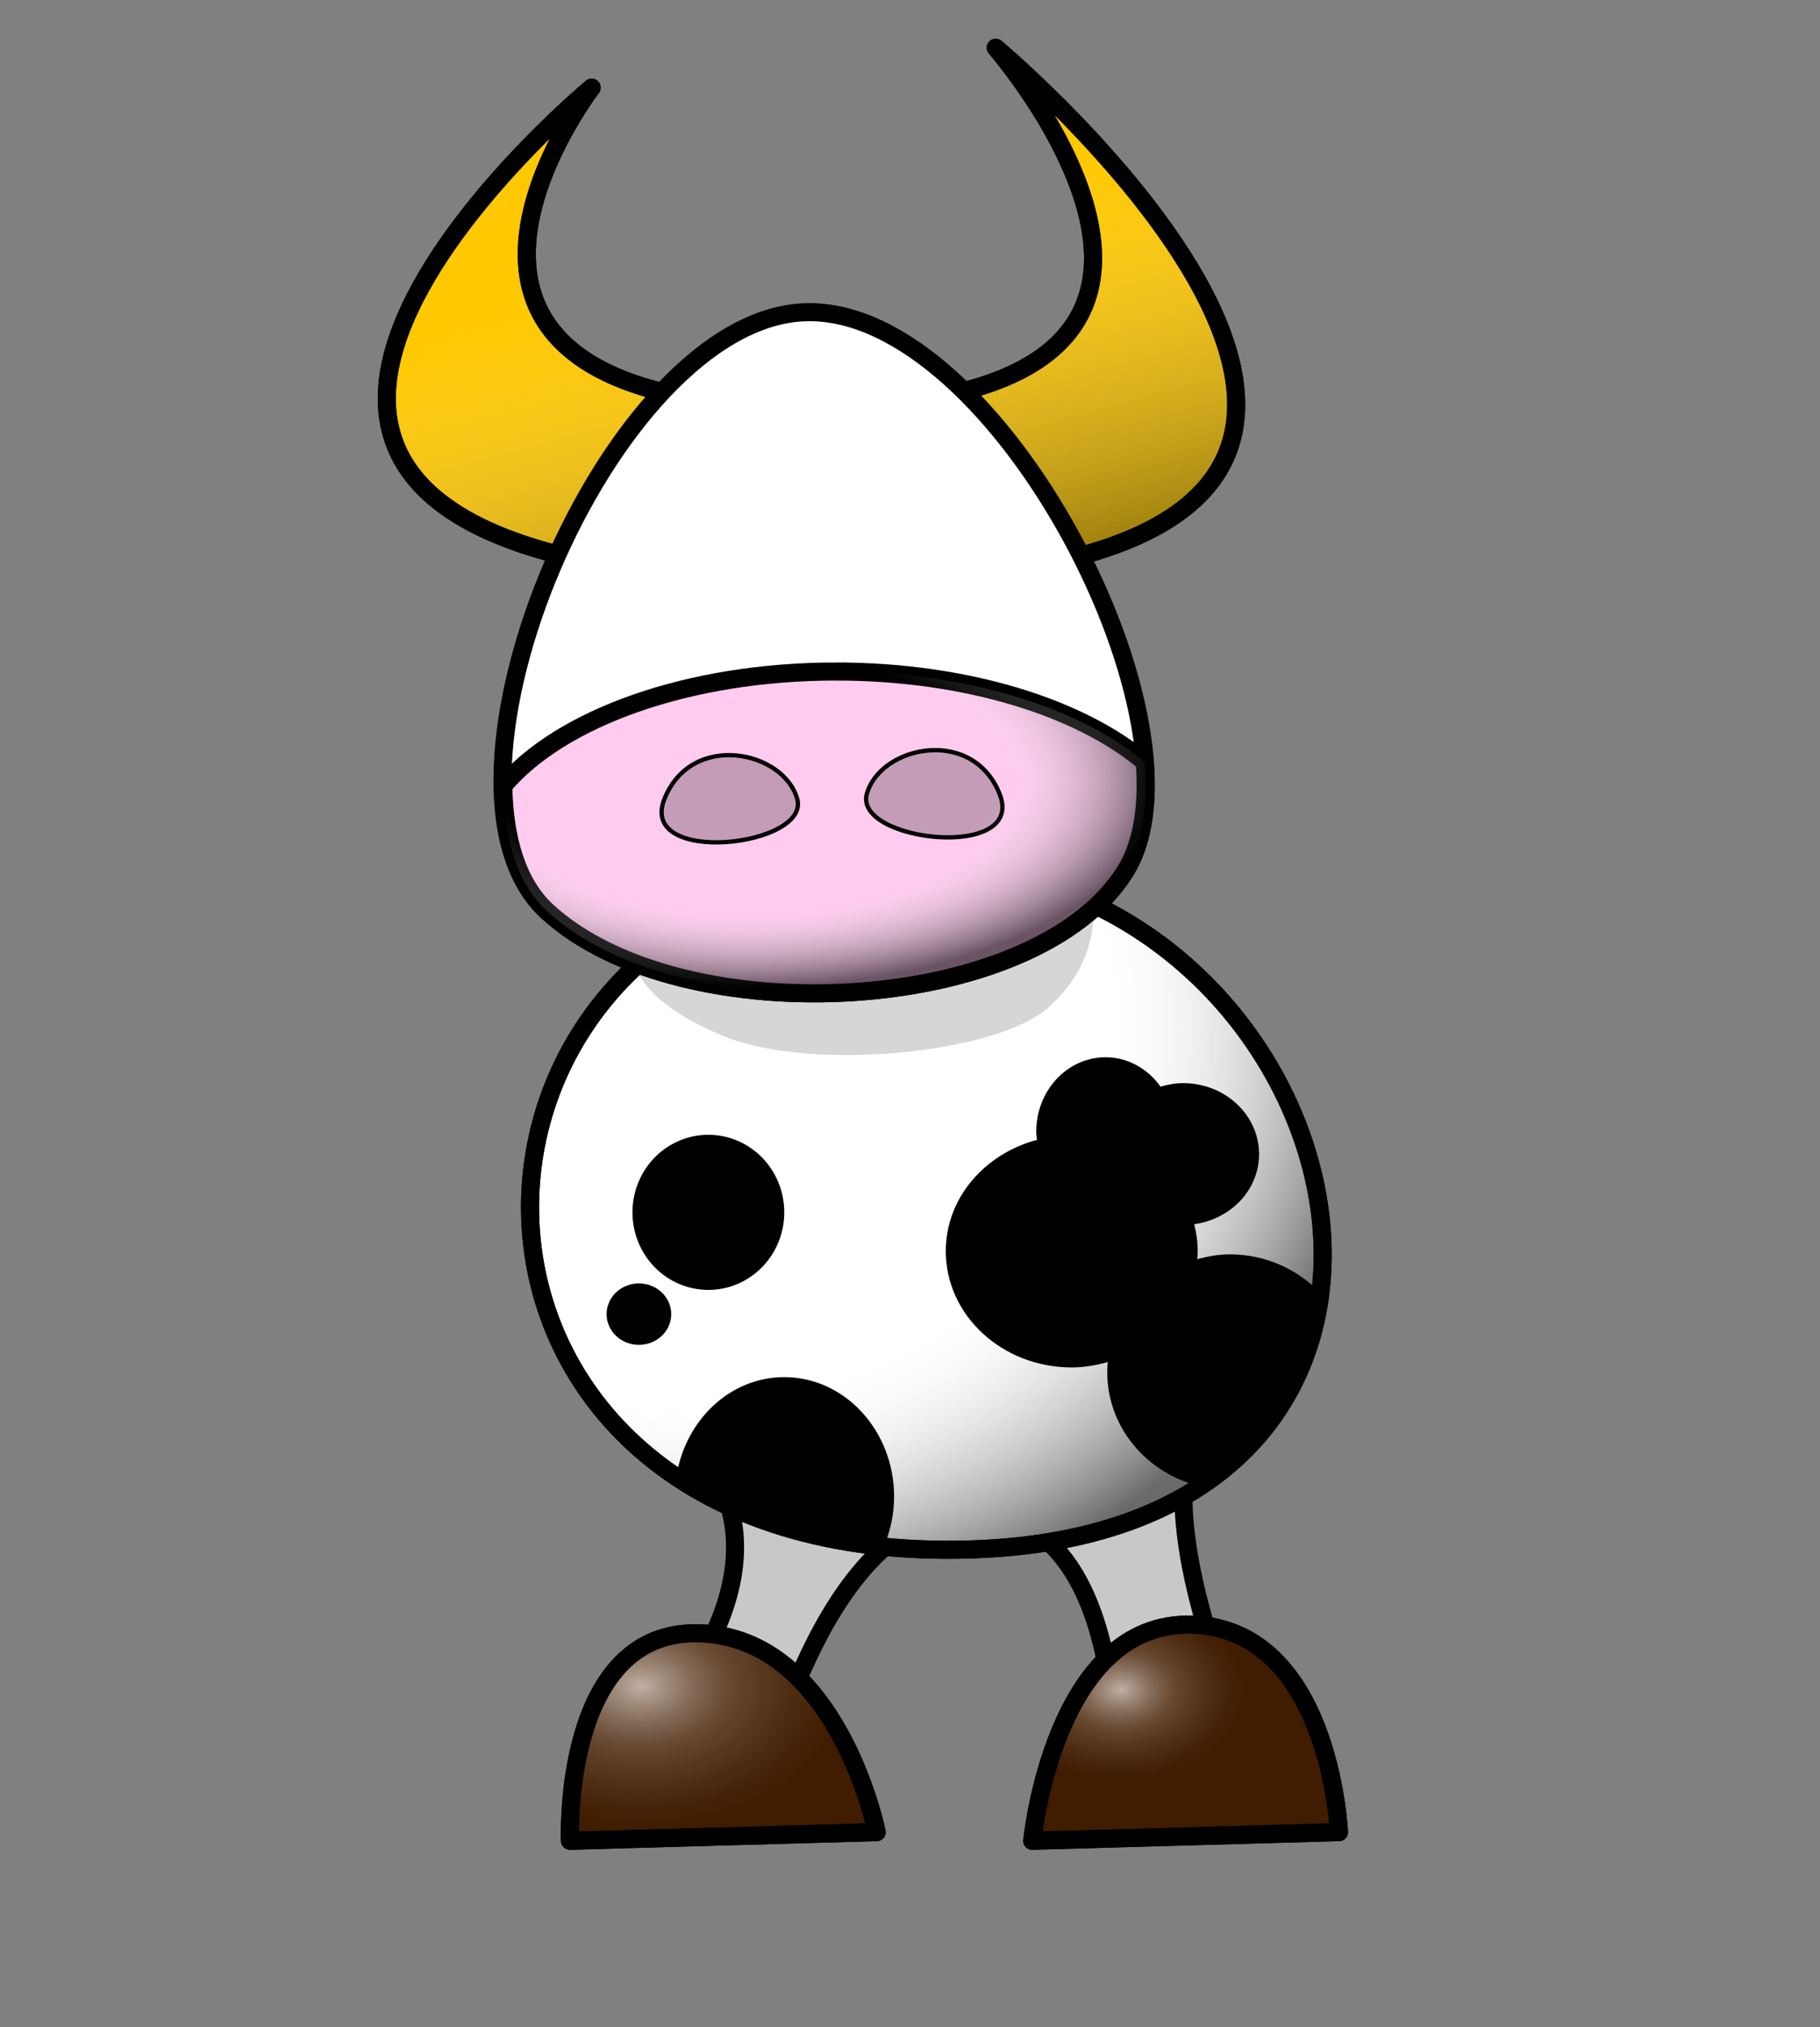
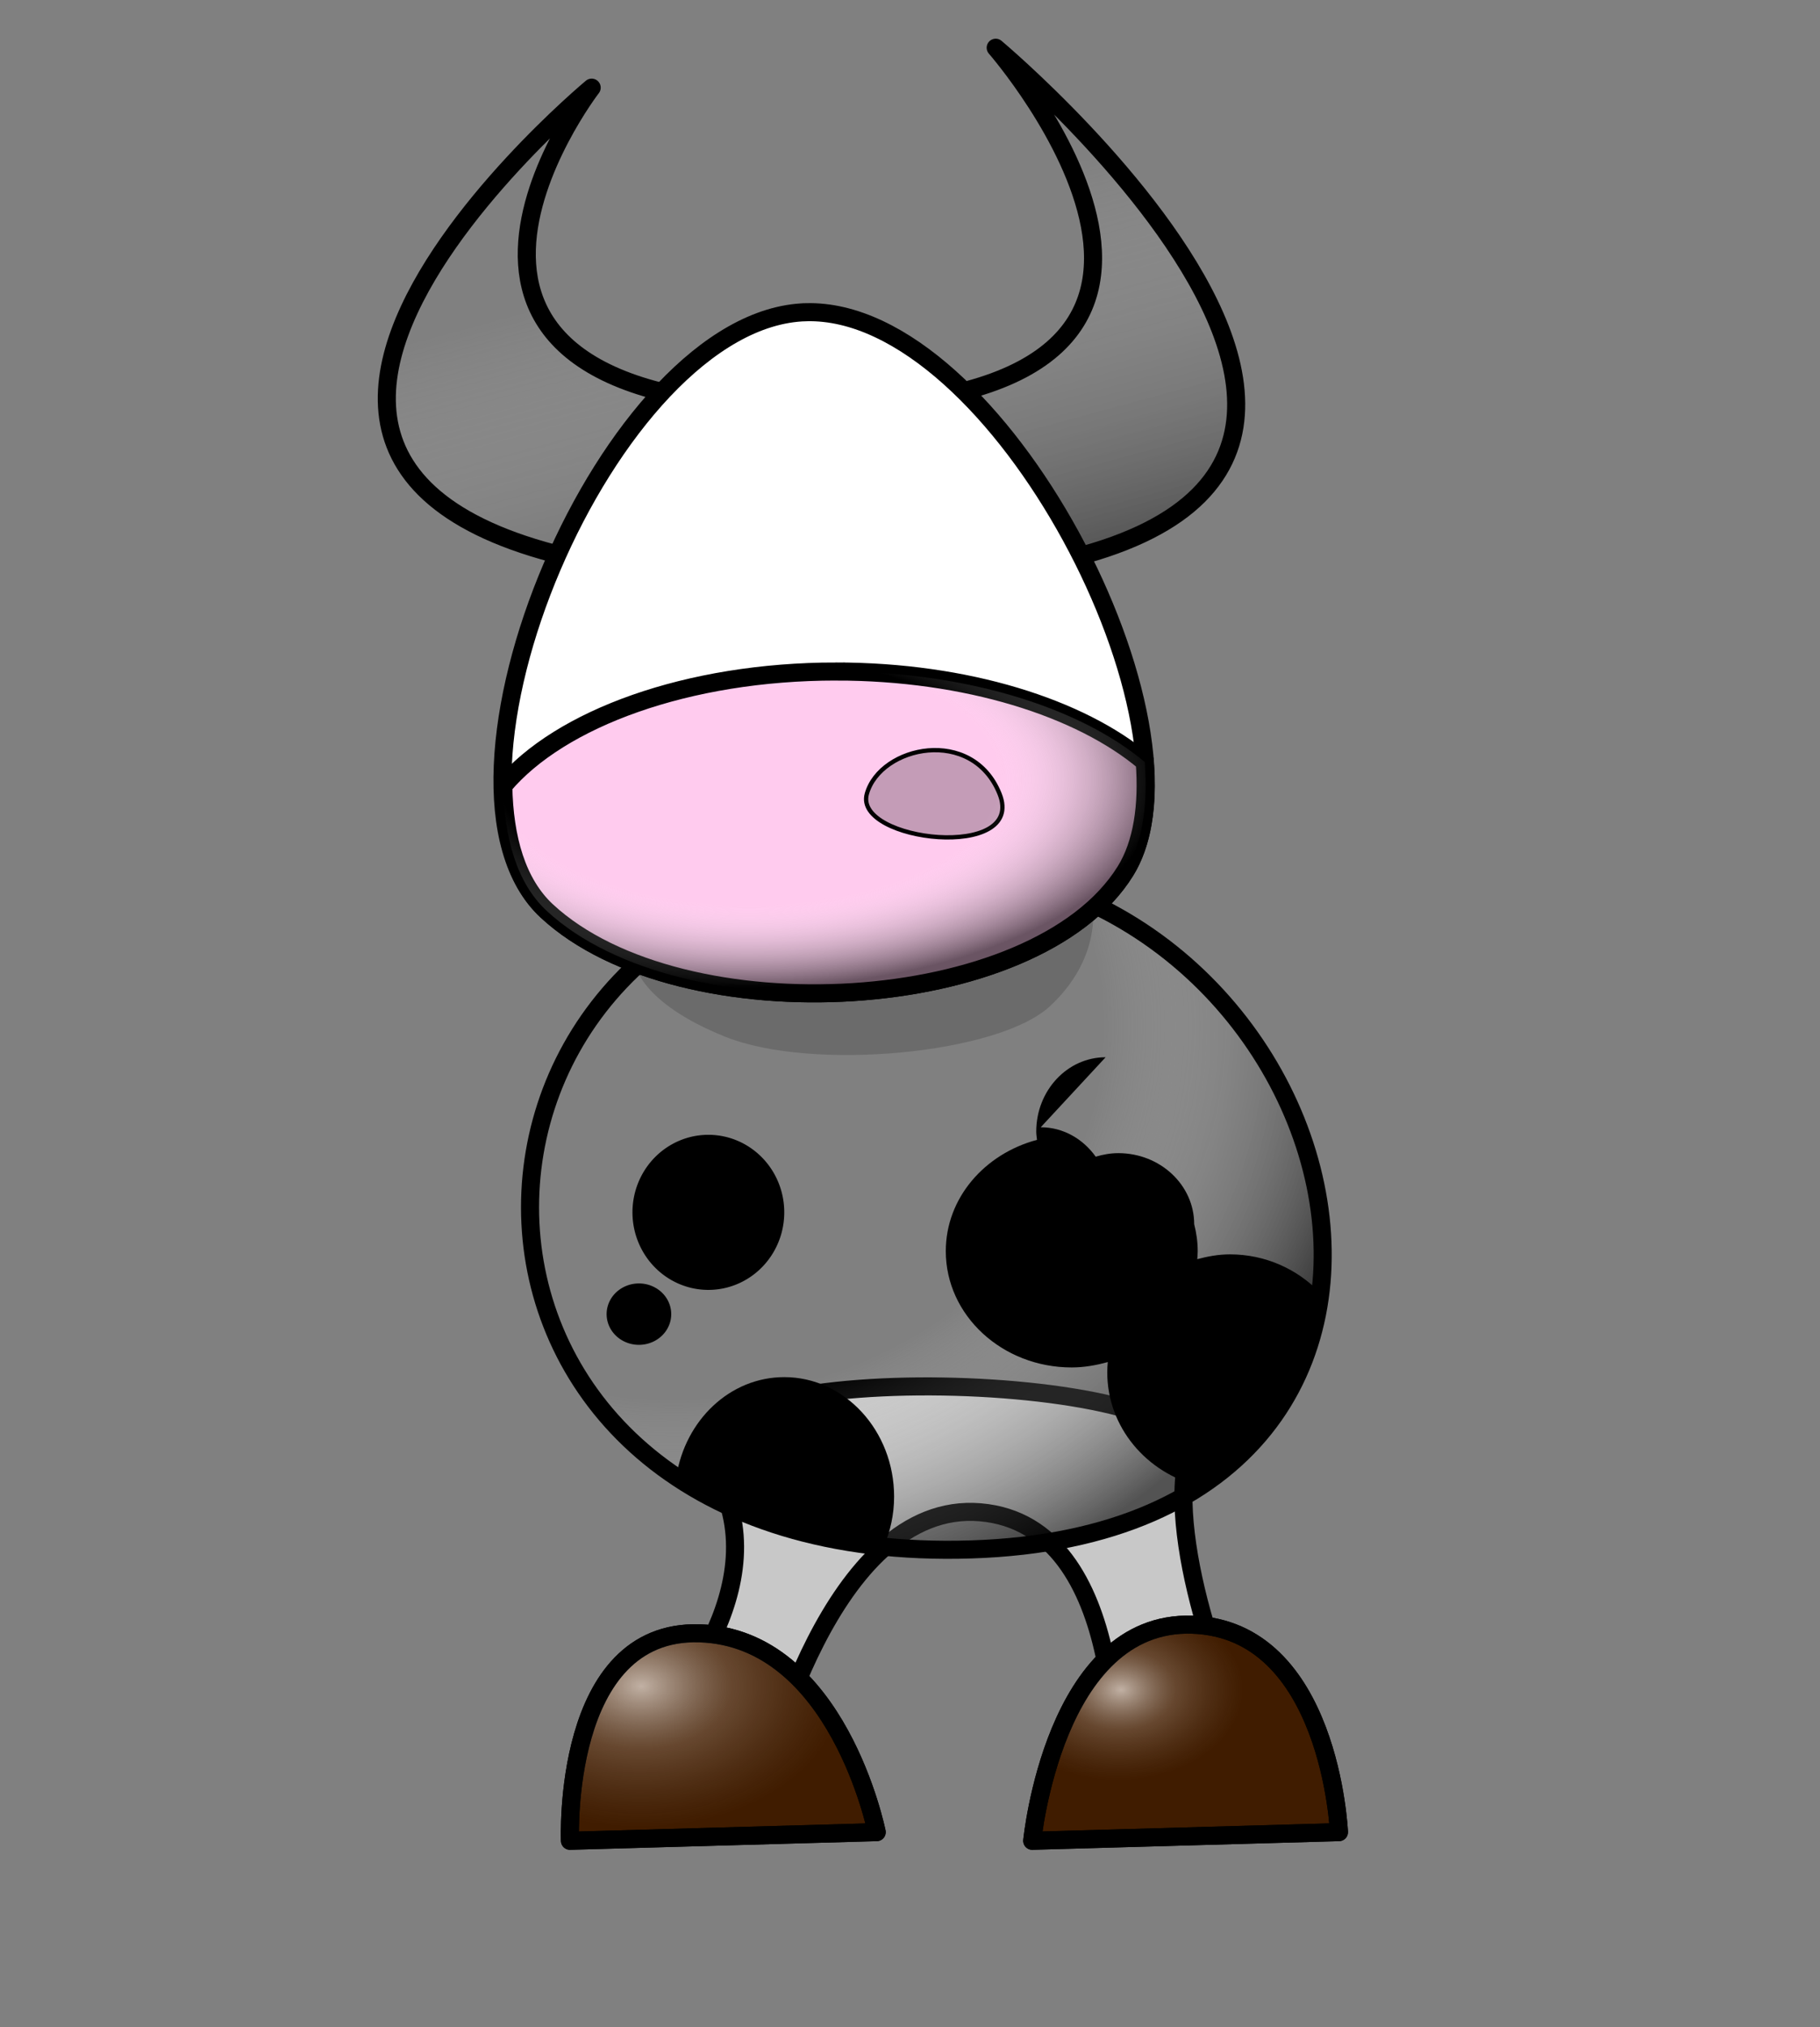
<svg xmlns="http://www.w3.org/2000/svg" xmlns:xlink="http://www.w3.org/1999/xlink" width="566.929" height="631.181">
  <rect width="100%" height="100%" fill="#808080" stroke="none" />
  <defs>
    <linearGradient id="linearGradient1990">
      <stop stop-color="#ffffff" stop-opacity="0" offset="0" id="stop1991" />
      <stop stop-color="#ffffff" stop-opacity="0" offset="0.598" id="stop1993" />
      <stop stop-color="#000000" stop-opacity="0.584" offset="1" id="stop1992" />
    </linearGradient>
    <linearGradient id="linearGradient1868">
      <stop stop-color="#ffffff" stop-opacity="0" offset="0" id="stop1869" />
      <stop stop-color="#000000" stop-opacity="0.475" offset="1" id="stop1872" />
    </linearGradient>
    <linearGradient id="linearGradient1860">
      <stop stop-color="#ffffff" stop-opacity="0.643" offset="0" id="stop1861" />
      <stop stop-color="#909090" stop-opacity="0.322" offset="0.451" id="stop1862" />
      <stop stop-color="#8d8d8d" stop-opacity="0.325" offset="0.461" id="stop1863" />
      <stop stop-color="#000000" stop-opacity="0.218" offset="1" id="stop1864" />
    </linearGradient>
    <linearGradient id="linearGradient1851">
      <stop stop-color="#ffffff" stop-opacity="0.643" offset="0" id="stop1852" />
      <stop stop-color="#909090" stop-opacity="0.322" offset="0.451" id="stop1856" />
      <stop stop-color="#8d8d8d" stop-opacity="0.325" offset="0.461" id="stop1857" />
      <stop stop-color="#000000" stop-opacity="0.218" offset="1" id="stop1853" />
    </linearGradient>
    <linearGradient id="linearGradient1536">
      <stop stop-color="#000" offset="0" id="stop1537" />
      <stop stop-color="#fff" offset="1" id="stop1538" />
    </linearGradient>
    <radialGradient xlink:href="#linearGradient1851" r="33.196" id="radialGradient1850" gradientUnits="userSpaceOnUse" gradientTransform="matrix(1.178,0,0,0.849,-110.038,-414.142)" fy="1107.475" fx="389.846" cy="1107.475" cx="389" />
    <radialGradient xlink:href="#linearGradient1851" r="52.832" id="radialGradient1855" gradientUnits="userSpaceOnUse" gradientTransform="matrix(1.2,0,0,0.833,-110.038,-414.142)" fy="1127.389" fx="258.188" cy="1127.389" cx="257.784" />
    <linearGradient y2="0.874" y1="0.382" xlink:href="#linearGradient1868" x2="0.85" x1="0.44" id="linearGradient1859" />
    <radialGradient xlink:href="#linearGradient1990" r="207.599" id="radialGradient1989" gradientUnits="userSpaceOnUse" gradientTransform="matrix(1.074,0,0,0.931,-110.038,-414.142)" fy="788.597" fx="297.362" cy="787.787" cx="298.058" />
    <radialGradient xlink:href="#linearGradient1990" r="66.278" id="radialGradient1995" gradientUnits="userSpaceOnUse" gradientTransform="matrix(0.872,0,0,0.87,76.169,95.993)" fy="650.87" fx="565.477" cy="651.243" cx="566.581" />
    <radialGradient xlink:href="#linearGradient1990" r="91.746" id="radialGradient2003" gradientUnits="userSpaceOnUse" gradientTransform="matrix(1.413,0,0,0.708,-110.038,-414.142)" fy="928.014" fx="244.046" cy="927.526" cx="242.343" />
    <radialGradient xlink:href="#linearGradient1990" r="65.768" id="radialGradient2215" gradientUnits="userSpaceOnUse" gradientTransform="matrix(1.001,4.901468e-17,-2.009727e-17,0.999,231.466,160.142)" fy="650.965" fx="565.593" cy="651.336" cx="566.688" />
  </defs>
  <g>
    <title>Layer 1</title>
    <path fill="#c8c8c8" fill-rule="evenodd" stroke="#000000" stroke-width="5.625" stroke-linecap="round" stroke-linejoin="round" stroke-miterlimit="4" id="path1848" d="m204.458,535.446c0,0 40.372,-41.718 17.495,-78.052c-22.877,-36.335 154.759,-30.952 148.03,-4.037c-6.729,26.915 13.457,82.09 22.877,91.51c9.42,9.42 -45.755,10.766 -45.755,10.766c0,0 5.383,-80.744 -41.718,-84.781c-47.101,-4.037 -67.287,83.435 -67.287,83.435l-33.643,-18.84z" />
-     <path fill="#ffc800" fill-rule="evenodd" stroke="#000000" stroke-width="5.625" stroke-linecap="round" stroke-linejoin="round" stroke-miterlimit="4" id="path1532" d="m184.307,27.289c0,0 -77.685,100.991 71.47,99.437c150.709,-1.554 54.38,-111.866 54.38,-111.866c0,0 200.427,167.8 -54.38,166.246c-254.807,-1.554 -71.47,-153.816 -71.47,-153.816z" />
-     <path fill="#ffffff" fill-rule="evenodd" stroke="#000000" stroke-width="5.625" stroke-miterlimit="4" id="path1530" d="m272.458,269.845c148.098,-13.358 207.918,206.757 30.2,212.565c-177.718,5.808 -178.299,-199.207 -30.2,-212.565z" />
    <path fill="url(#radialGradient1989)" fill-rule="evenodd" stroke="#000000" stroke-width="5.625" stroke-miterlimit="4" id="path1987" d="m272.458,269.845c148.098,-13.358 207.918,206.757 30.2,212.565c-177.718,5.808 -178.299,-199.207 -30.2,-212.565z" />
    <path fill="url(#linearGradient1859)" fill-rule="evenodd" stroke="#000000" stroke-width="5.625" stroke-linecap="round" stroke-linejoin="round" stroke-miterlimit="4" id="path1858" d="m184.307,27.289c0,0 -77.685,100.991 71.47,99.437c150.709,-1.554 54.38,-111.866 54.38,-111.866c0,0 200.427,167.8 -54.38,166.246c-254.807,-1.554 -71.47,-153.816 -71.47,-153.816z" />
    <path fill="#000000" fill-opacity="0.163" fill-rule="evenodd" stroke-width="1pt" id="path1999" d="m197.729,299.943c0,0 1.346,12.112 28.26,22.877c26.915,10.766 84.781,5.383 100.93,-9.42c16.149,-14.803 13.457,-30.952 13.457,-30.952c0,0 -60.558,-18.84 -82.09,-17.495c-21.532,1.346 -60.558,34.989 -60.558,34.989z" />
    <path fill="#ffffff" fill-rule="evenodd" stroke="#000000" stroke-width="5.625" stroke-miterlimit="4" id="path1531" d="m251.117,97.206c-61.371,1.554 -122.742,147.602 -80.792,186.444c41.95,38.843 152.263,32.628 180.229,-12.43c27.543,-44.375 -39.619,-175.568 -99.437,-174.015z" />
    <path fill="#ffcbee" fill-rule="evenodd" stroke="#000000" stroke-width="5.625" stroke-miterlimit="4" id="path1533" d="m260.431,209.073c-46.271,0 -86.022,14.656 -103.656,35.625c0.283,16.368 4.279,30.342 13.562,38.938c41.95,38.843 152.252,32.651 180.219,-12.406c5.328,-8.585 7.053,-20.475 6.031,-33.969c-20.047,-16.909 -55.583,-28.188 -96.156,-28.188z" />
-     <path fill="#000000" fill-opacity="0.233" fill-rule="evenodd" stroke="#000000" stroke-width="1pt" id="path1544" d="m206.993,248.691c-8.477,21.038 45.564,14.93 41.326,0c-4.239,-14.93 -32.849,-21.038 -41.326,0z" />
    <path fill="#000000" fill-opacity="0.233" fill-rule="evenodd" stroke="#000000" stroke-width="1pt" id="path1543" d="m311.354,247.138c8.477,21.038 -45.564,14.93 -41.326,0c4.239,-14.93 32.849,-21.038 41.326,0z" />
    <path fill="#000000" fill-rule="evenodd" stroke-width="1pt" id="path1598" d="m244.298,377.465a23.643,24.146 0 1 1 -47.286,0a23.643,24.146 0 1 1 47.286,0z" />
    <path fill="#000000" fill-rule="evenodd" stroke-width="1pt" id="path1599" d="m209.086,409.157a10.061,9.558 0 1 1 -20.122,0a10.061,9.558 0 1 1 20.122,0z" />
    <path fill="#000000" fill-rule="evenodd" stroke-width="1pt" id="path1600" d="m244.289,428.769c-16.926,0 -30.886,13.448 -33.619,31.026c16.775,11.227 38.334,19.012 64.668,21.657c1.987,-4.716 3.177,-9.918 3.177,-15.443c0,-20.548 -15.344,-37.24 -34.226,-37.24z" />
-     <path fill="#000000" fill-rule="evenodd" stroke-width="5.625" stroke-miterlimit="4" id="path1605" d="m344.398,329.174c-11.94,0 -21.61,10.379 -21.61,23.152c0,0.883 0.144,1.713 0.234,2.57c-16.362,4.363 -28.409,18.145 -28.409,34.647c0,19.993 17.567,36.212 39.226,36.212c3.928,0 7.659,-0.689 11.237,-1.682c-0.095,1.055 -0.164,2.123 -0.164,3.201c0,17.109 12.243,31.368 28.736,35.441c22.629,-14.841 34.614,-36.551 37.544,-60.206c-6.993,-7.302 -16.927,-11.962 -28.059,-11.962c-3.557,0 -6.918,0.621 -10.186,1.495c0.062,-0.832 0.14,-1.654 0.14,-2.5c0,-2.893 -0.403,-5.69 -1.098,-8.387c11.412,-1.569 20.209,-10.68 20.209,-21.797c0,-12.218 -10.592,-22.124 -23.643,-22.124c-2.464,0 -4.798,0.442 -7.032,1.098c-3.954,-5.527 -10.121,-9.158 -17.125,-9.158z" />
+     <path fill="#000000" fill-rule="evenodd" stroke-width="5.625" stroke-miterlimit="4" id="path1605" d="m344.398,329.174c-11.94,0 -21.61,10.379 -21.61,23.152c0,0.883 0.144,1.713 0.234,2.57c-16.362,4.363 -28.409,18.145 -28.409,34.647c0,19.993 17.567,36.212 39.226,36.212c3.928,0 7.659,-0.689 11.237,-1.682c-0.095,1.055 -0.164,2.123 -0.164,3.201c0,17.109 12.243,31.368 28.736,35.441c22.629,-14.841 34.614,-36.551 37.544,-60.206c-6.993,-7.302 -16.927,-11.962 -28.059,-11.962c-3.557,0 -6.918,0.621 -10.186,1.495c0.062,-0.832 0.14,-1.654 0.14,-2.5c0,-2.893 -0.403,-5.69 -1.098,-8.387c0,-12.218 -10.592,-22.124 -23.643,-22.124c-2.464,0 -4.798,0.442 -7.032,1.098c-3.954,-5.527 -10.121,-9.158 -17.125,-9.158z" />
    <path fill="#522400" fill-rule="evenodd" stroke="#000000" stroke-width="5.625" stroke-linecap="round" stroke-linejoin="round" stroke-miterlimit="4" id="path1846" d="m177.543,573.126c0,0 -2.691,-65.941 40.372,-64.595c43.063,1.346 55.175,61.904 55.175,61.904l-95.547,2.691z" />
    <path fill="#522400" fill-rule="evenodd" stroke="#000000" stroke-width="5.625" stroke-linecap="round" stroke-linejoin="round" stroke-miterlimit="4" id="path1847" d="m321.536,573.126c0,0 6.729,-68.632 49.792,-67.287c43.063,1.346 45.755,64.595 45.755,64.595l-95.547,2.691z" />
    <path fill="url(#radialGradient1850)" fill-rule="evenodd" stroke="#000000" stroke-width="5.625" stroke-linecap="round" stroke-linejoin="round" stroke-miterlimit="4" id="path1849" d="m321.536,573.126c0,0 6.729,-68.632 49.792,-67.287c43.063,1.346 45.755,64.595 45.755,64.595l-95.547,2.691z" />
    <path fill="url(#radialGradient1855)" fill-rule="evenodd" stroke="#000000" stroke-width="5.625" stroke-linecap="round" stroke-linejoin="round" stroke-miterlimit="4" id="path1854" d="m177.543,573.126c0,0 -2.691,-65.941 40.372,-64.595c43.063,1.346 55.175,61.904 55.175,61.904l-95.547,2.691z" />
    <path fill="url(#radialGradient2003)" fill-rule="evenodd" stroke-width="5.625" stroke-miterlimit="4" id="path2000" d="m260.431,209.073c-46.271,0 -86.022,14.656 -103.656,35.625c0.283,16.368 4.279,30.342 13.562,38.938c41.95,38.843 152.252,32.651 180.219,-12.406c5.328,-8.585 7.053,-20.475 6.031,-33.969c-20.047,-16.909 -55.583,-28.188 -96.156,-28.188z" />
  </g>
</svg>